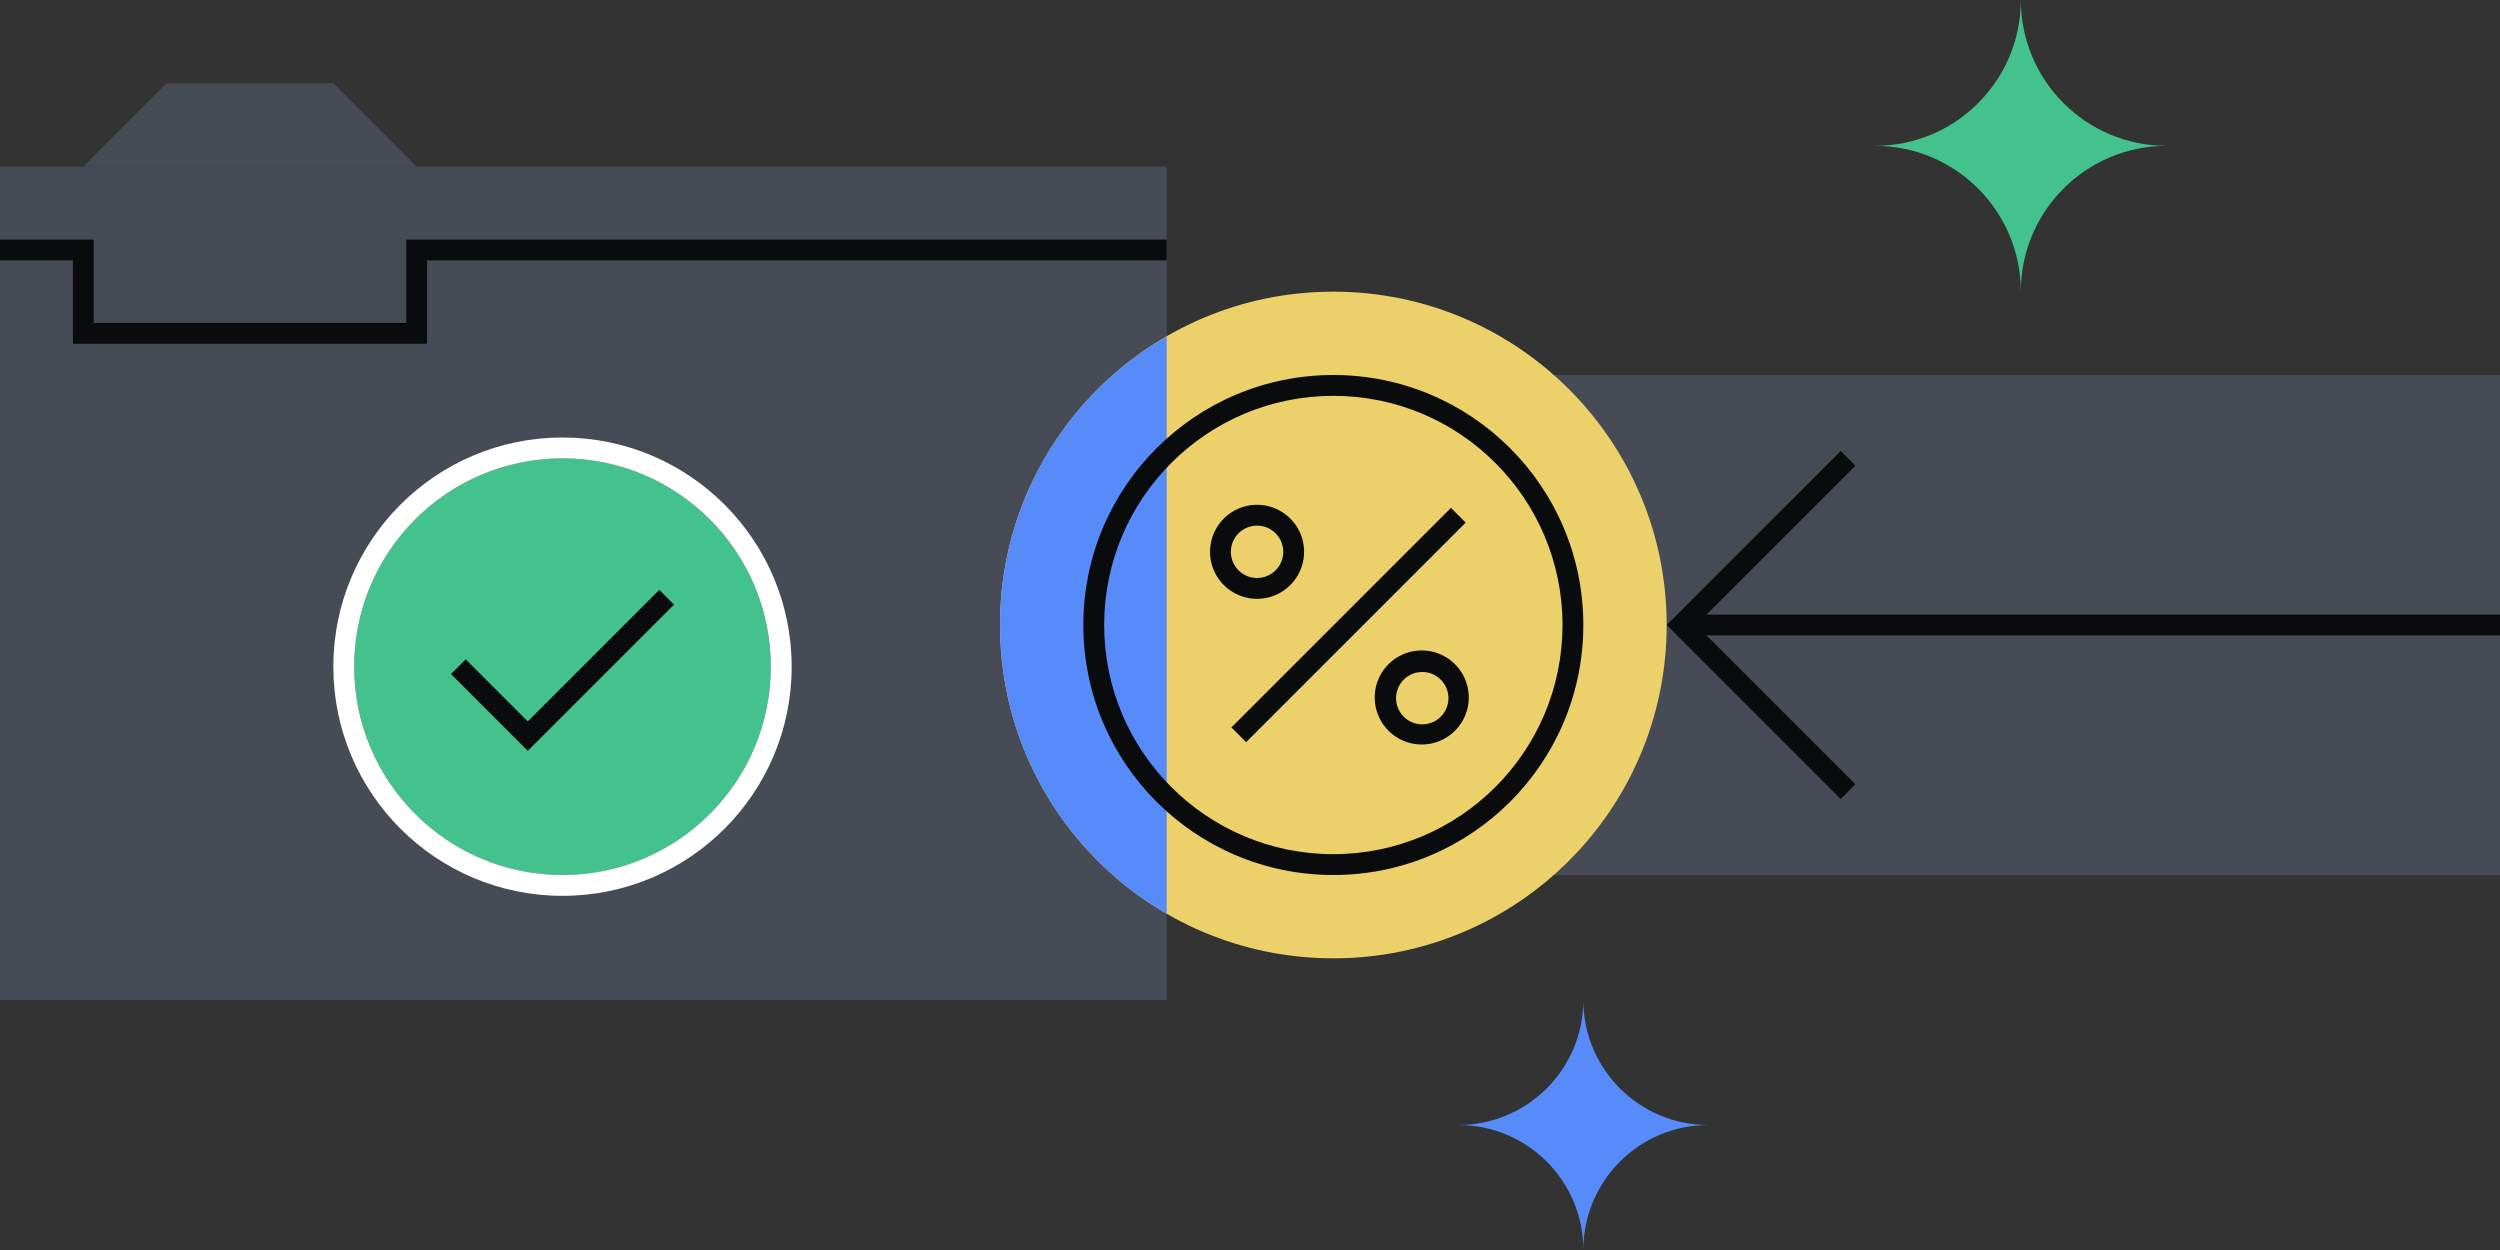
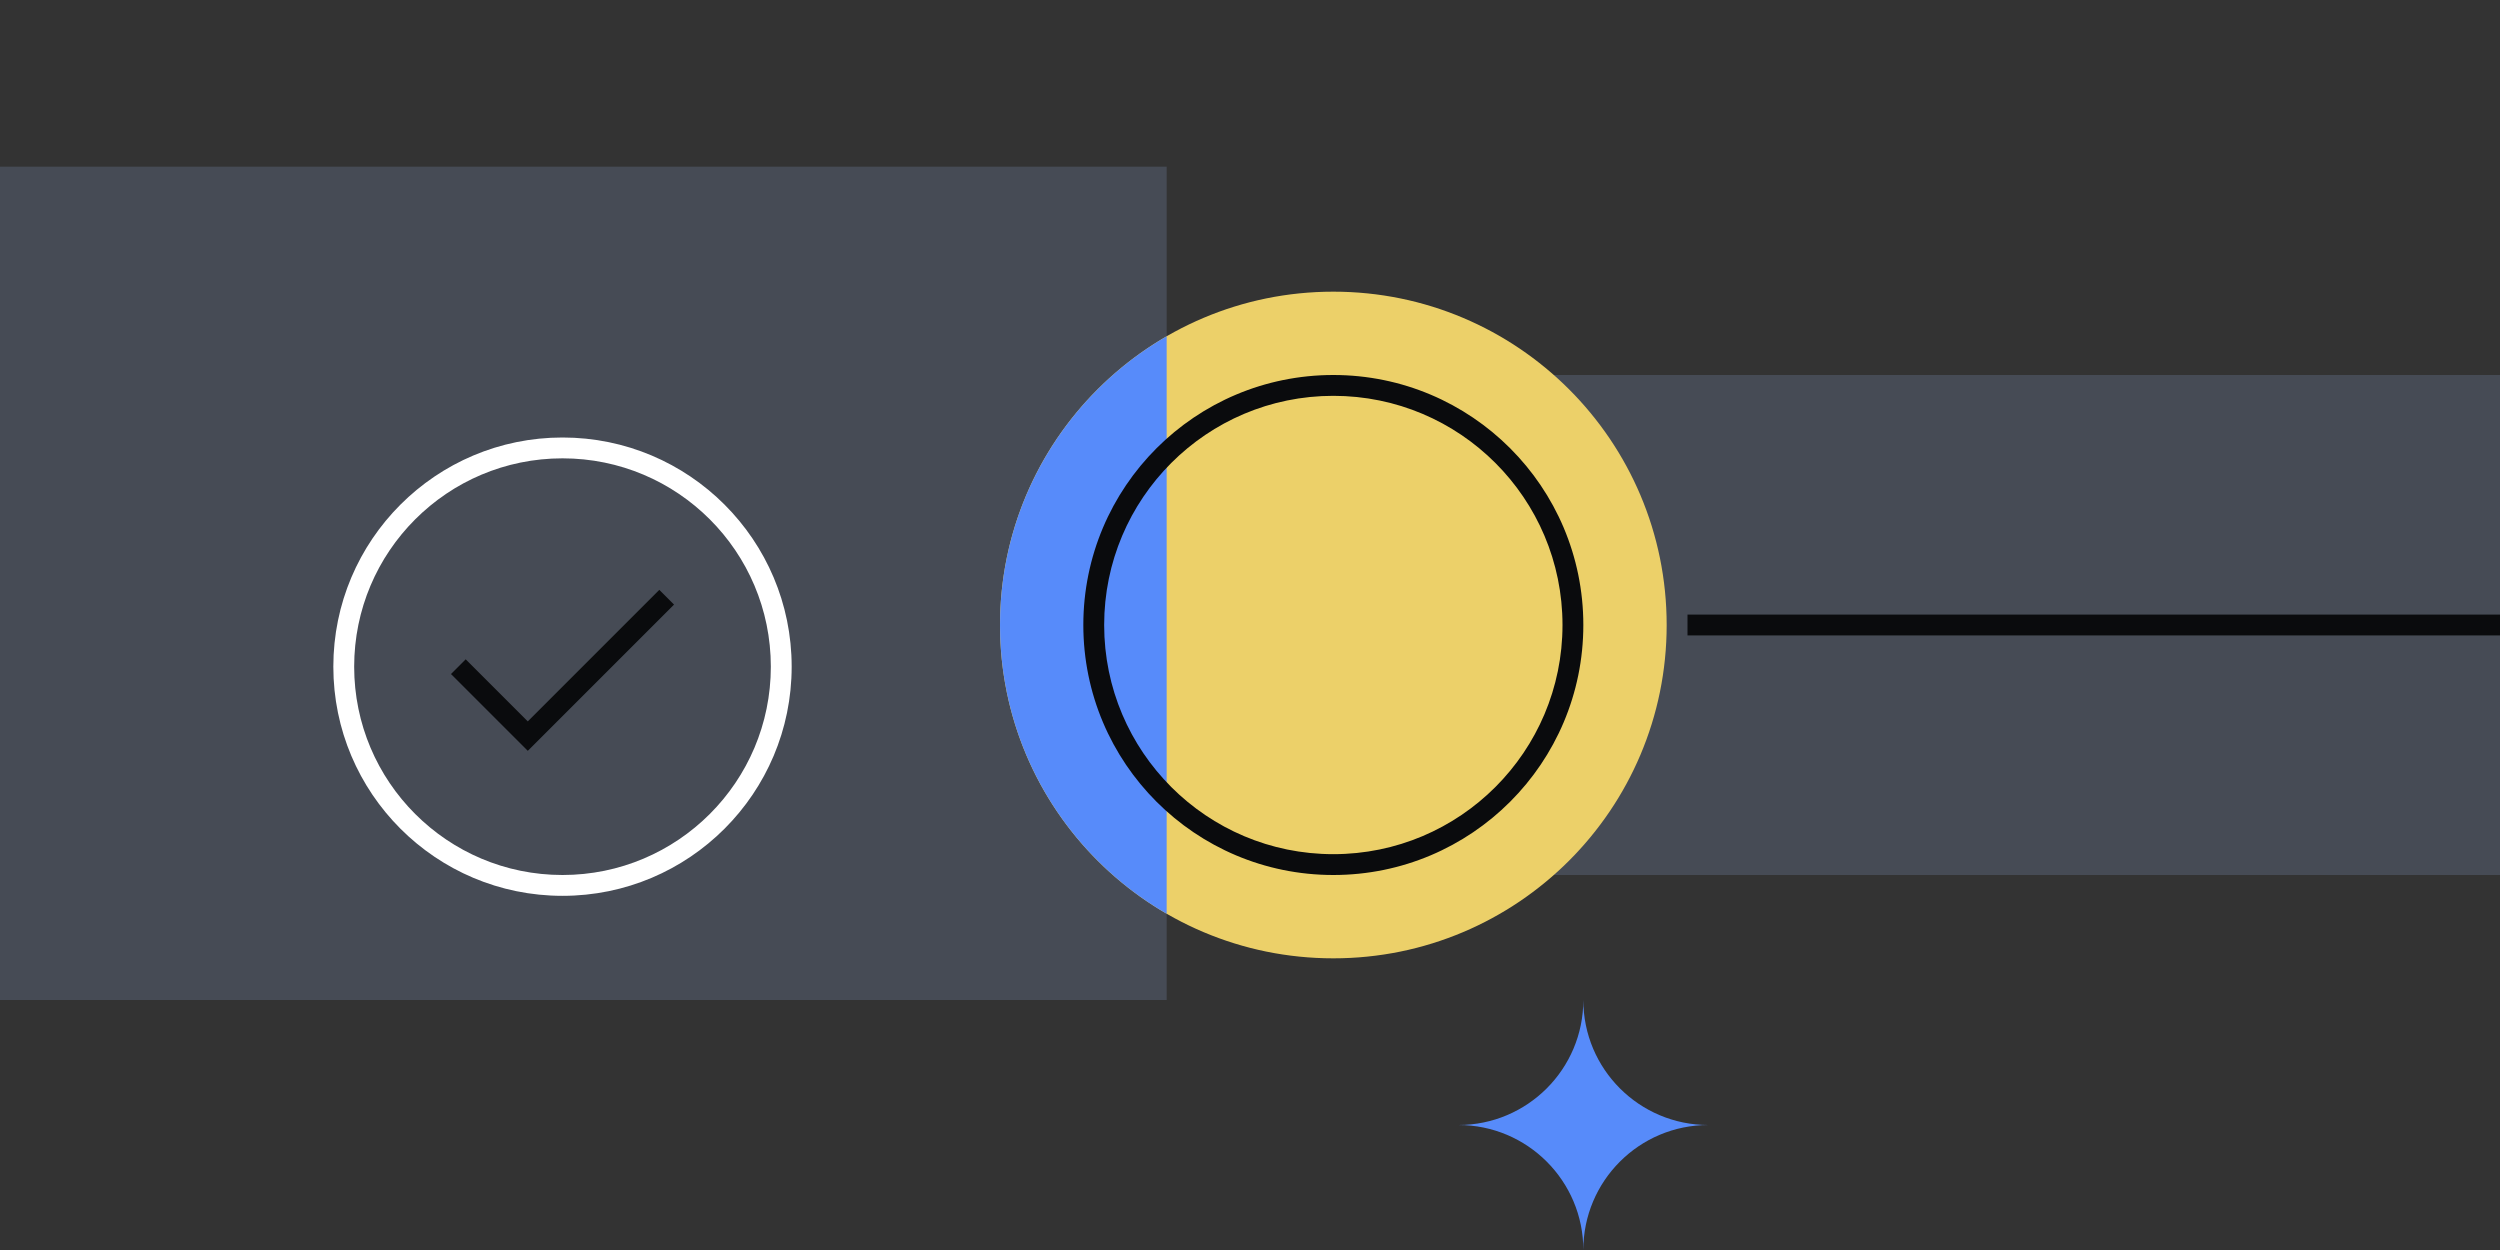
<svg xmlns="http://www.w3.org/2000/svg" fill="none" viewBox="0 0 240 120">
  <rect x="0" y="0" width="240" height="120" fill="#333333" stroke="none" />
  <path fill="#464B55" d="M0 16h112v80H0zm136 20h104v48H136z" />
  <path fill="#ECD069" d="M160 60c0 17.673-14.327 32-32 32S96 77.673 96 60s14.327-32 32-32 32 14.327 32 32" />
  <path fill="#578BFA" d="M112 32.281v55.438C102.435 82.186 96 71.845 96 60c0-11.844 6.435-22.186 16-27.719" />
-   <path fill="#464B55" d="m16 8-8 8h32l-8-8z" />
  <path fill="#0A0B0D" fill-rule="evenodd" d="M128 82c12.15 0 22-9.85 22-22s-9.85-22-22-22-22 9.85-22 22 9.85 22 22 22m0 2c13.255 0 24-10.745 24-24s-10.745-24-24-24-24 10.745-24 24 10.745 24 24 24" clip-rule="evenodd" />
-   <path fill="#0A0B0D" fill-rule="evenodd" d="m139.293 48.754-21.077 21.077 1.414 1.415 21.077-21.077zm-18.614 1.707a2.513 2.513 0 1 1-.001 5.026 2.513 2.513 0 0 1 .001-5.026m4.512 2.513a4.512 4.512 0 1 0-9.025 0 4.512 4.512 0 0 0 9.025 0m11.296 11.539a2.513 2.513 0 1 1 0 5.025 2.513 2.513 0 0 1 0-5.025M141 67.025a4.513 4.513 0 1 0-9.025 0 4.513 4.513 0 0 0 9.025 0M7 25H0v-2h9v8h30v-8h73v2H41v8H7zm169.707 18.293 1.414 1.414L162.828 60l15.293 15.293-1.414 1.414L160 60z" clip-rule="evenodd" />
  <path fill="#0A0B0D" fill-rule="evenodd" d="M240 61h-78v-2h78z" clip-rule="evenodd" />
  <path fill="#578BFA" d="M151.999 120c0-6.629 5.372-11.999 12.001-11.999-6.629 0-12.001-5.372-12.001-12.001 0 6.629-5.373 12.001-11.999 12.001 6.626 0 11.999 5.37 11.999 11.999" />
-   <path fill="#44C28D" d="M193.999 28c0-7.733 6.268-13.999 14.001-13.999-7.733 0-14.001-6.268-14.001-14.001 0 7.733-6.269 14.001-13.999 14.001 7.73 0 13.999 6.266 13.999 13.999M74 64c0 11.046-8.954 20-20 20s-20-8.954-20-20 8.954-20 20-20 20 8.954 20 20" />
  <path fill="#FFFFFF" fill-rule="evenodd" d="M76 64c0 12.15-9.85 22-22 22s-22-9.85-22-22 9.85-22 22-22 22 9.85 22 22M54 84c11.046 0 20-8.954 20-20s-8.954-20-20-20-20 8.954-20 20 8.954 20 20 20" clip-rule="evenodd" />
  <path fill="#0A0B0D" fill-rule="evenodd" d="m63.293 56.626 1.414 1.414-14.04 14.04-7.374-7.373 1.414-1.414 5.96 5.96z" clip-rule="evenodd" />
</svg>